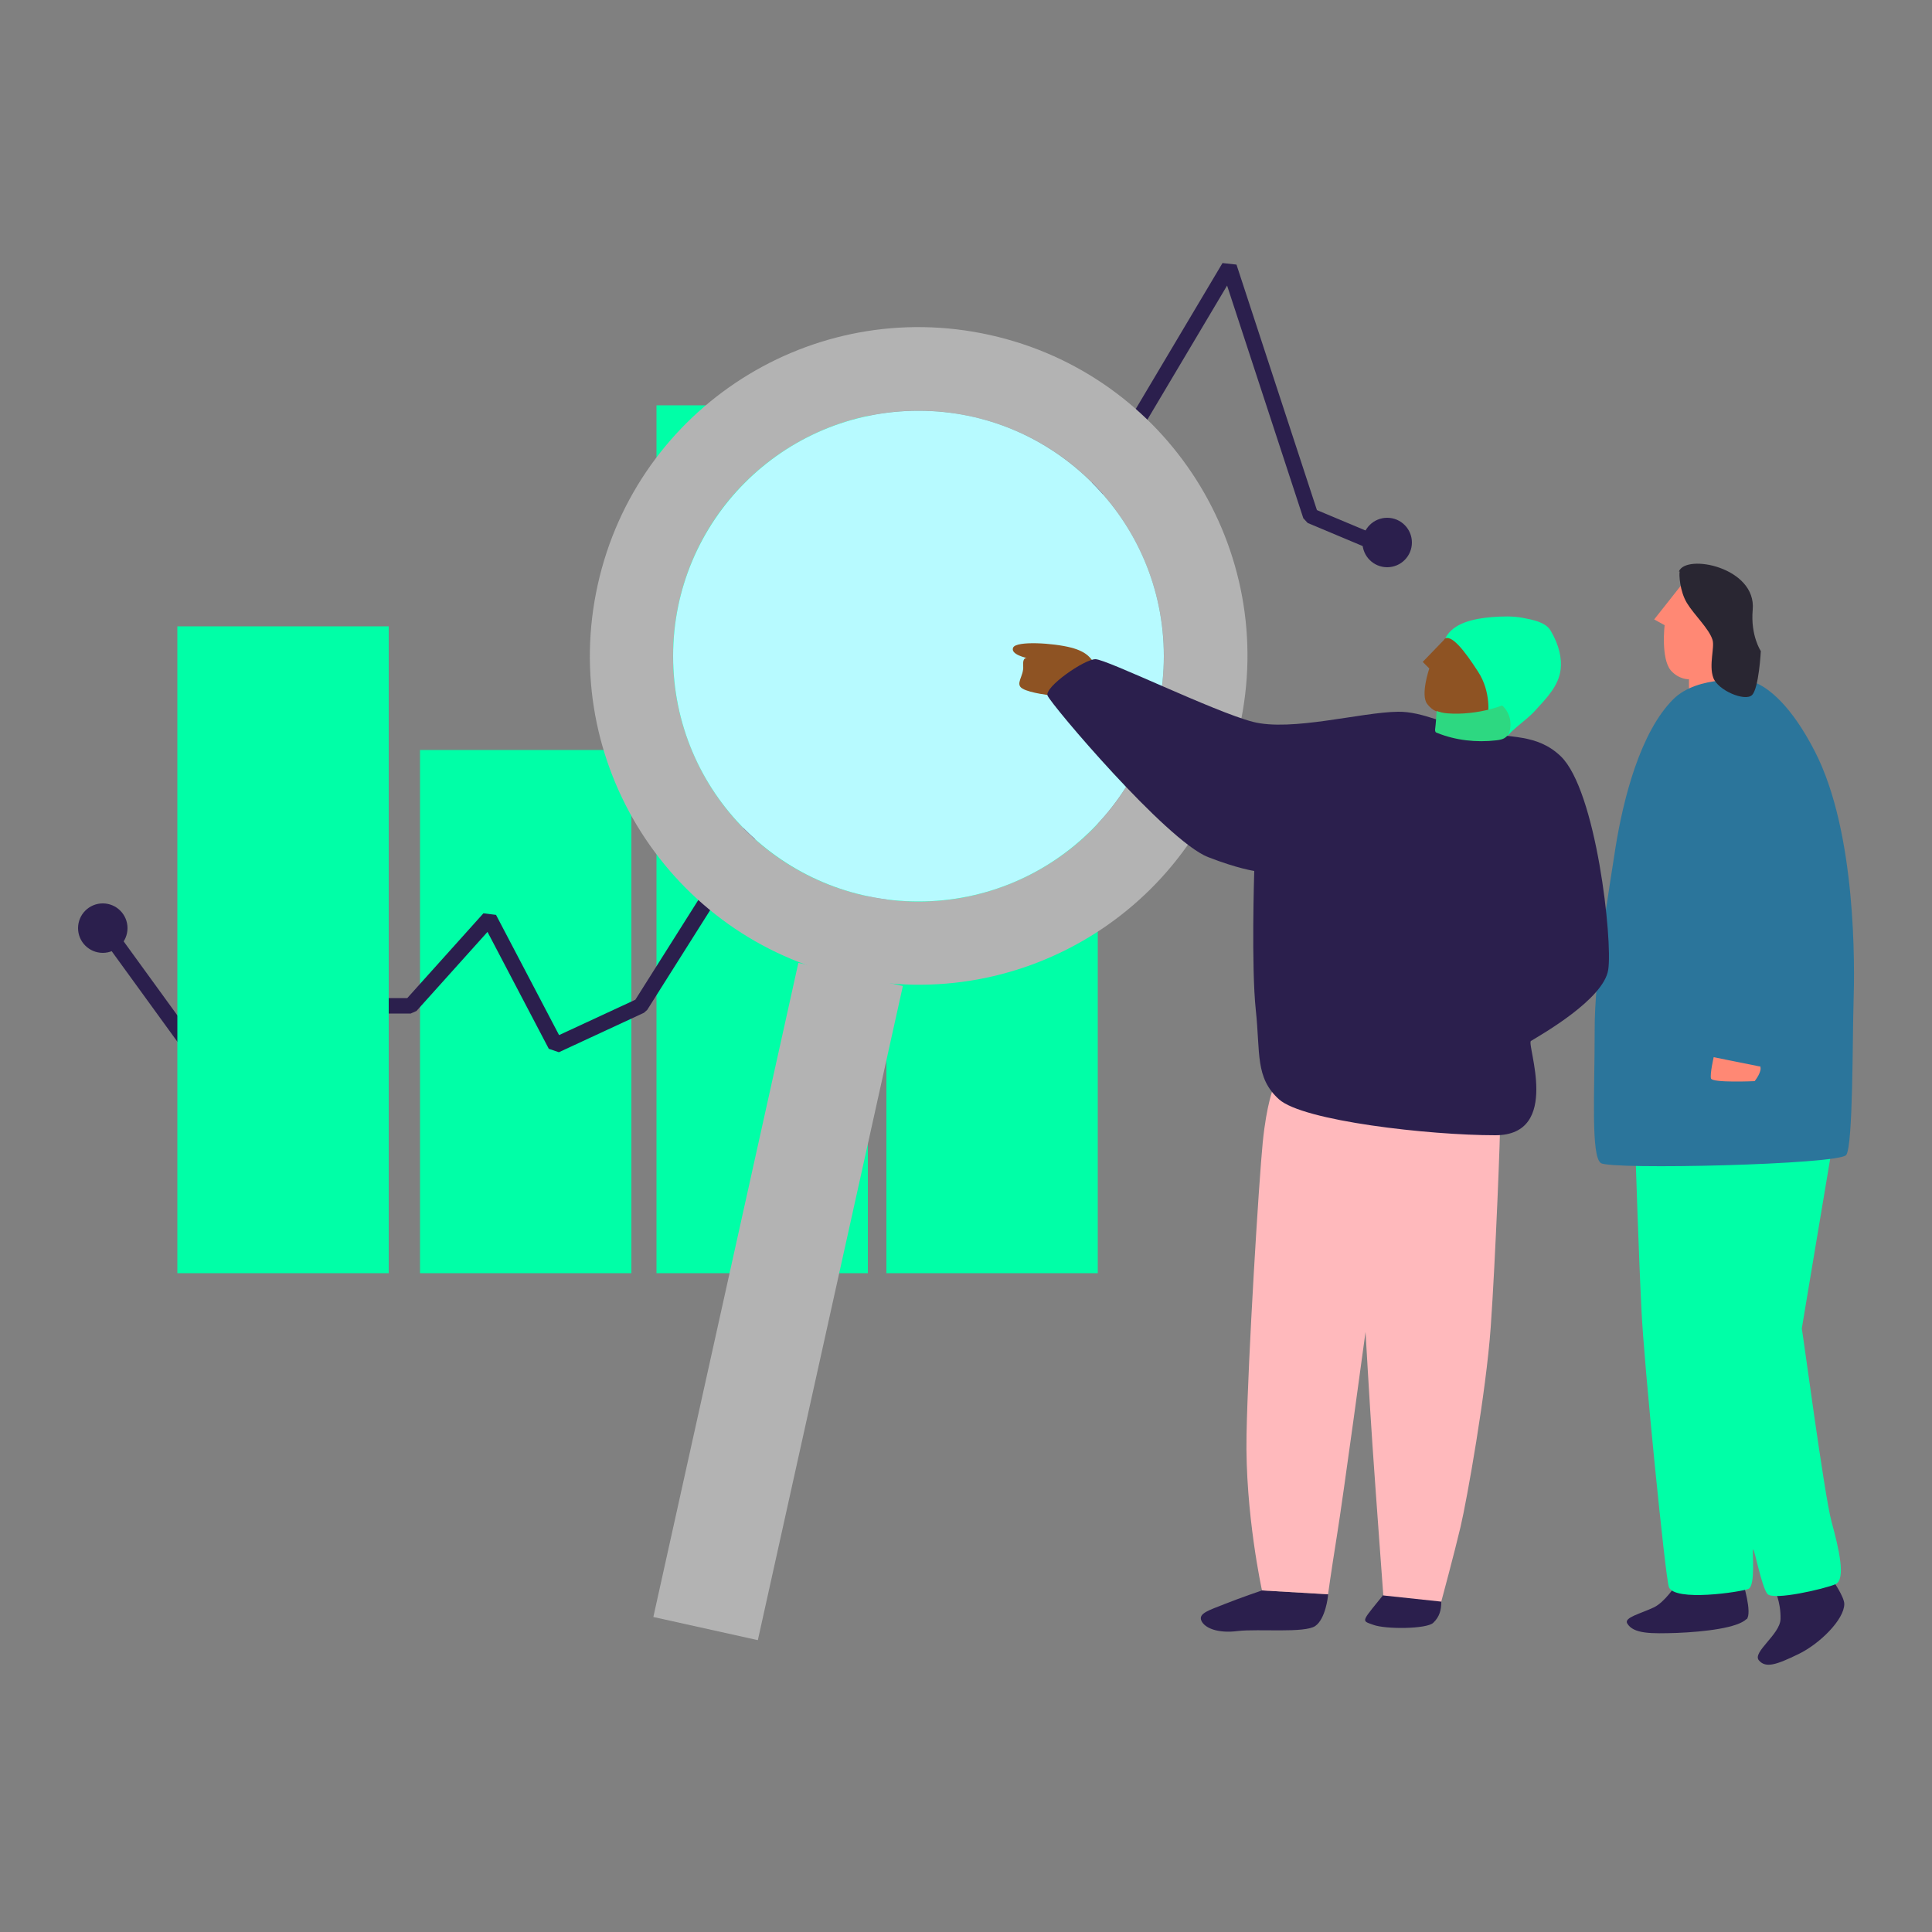
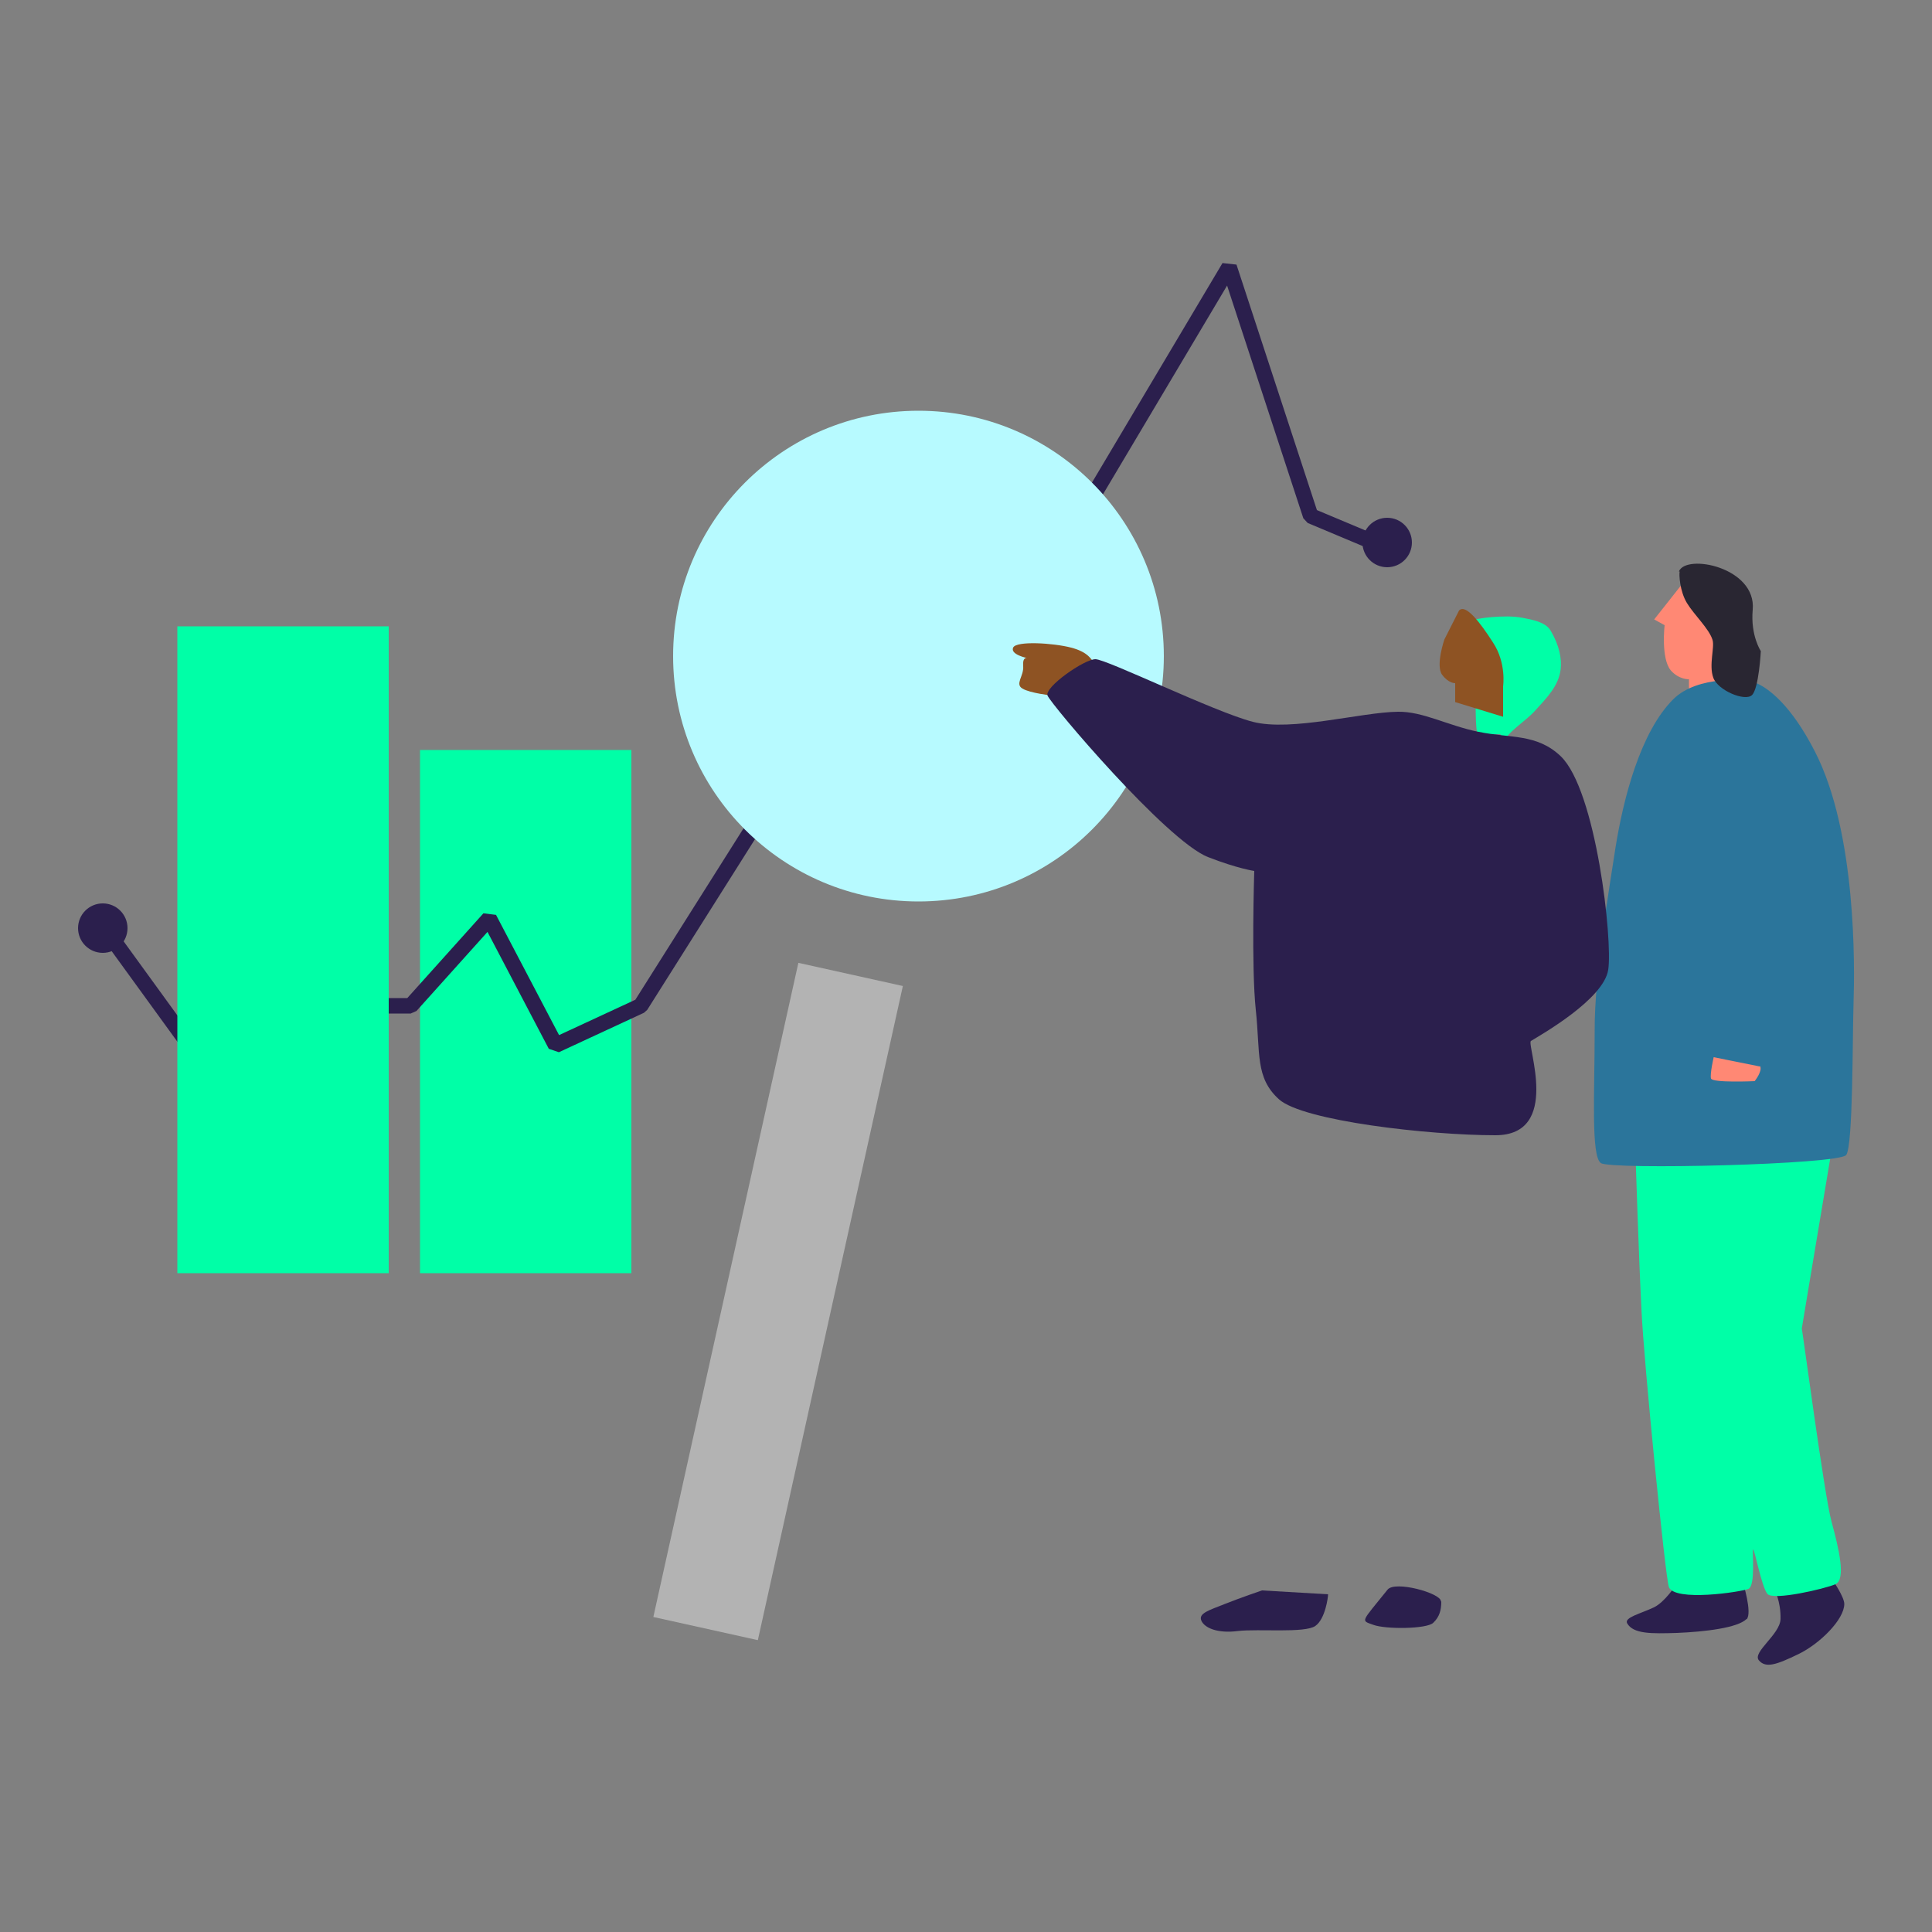
<svg xmlns="http://www.w3.org/2000/svg" id="Laag_1" data-name="Laag 1" viewBox="0 0 500 500">
  <rect x="0" y="0" width="500" height="500" fill="#808080" stroke="none" />
  <defs>
    <style> .cls-1 { fill: #292632; } .cls-1, .cls-2, .cls-3, .cls-4, .cls-5, .cls-6, .cls-7, .cls-8, .cls-9, .cls-10, .cls-11 { stroke-width: 0px; } .cls-2 { fill: #8e5323; } .cls-3 { fill: #b3b3b3; } .cls-4 { fill: #2b1f4d; } .cls-5 { fill: #00ffa7; } .cls-6 { fill: #e26e5e; } .cls-7 { fill: #2b759b; mix-blend-mode: multiply; } .cls-7, .cls-9, .cls-12 { isolation: isolate; } .cls-8 { fill: #ff8874; } .cls-9 { fill: #b7faff; mix-blend-mode: soft-light; } .cls-10 { fill: #ffb9bc; } .cls-11 { fill: #2dd881; } .cls-13 { fill: none; stroke: #2b1f4d; stroke-linecap: round; stroke-linejoin: bevel; stroke-width: 4px; } </style>
  </defs>
  <g class="cls-12">
    <g id="Layer_1" data-name="Layer 1">
      <rect class="cls-5" x="108.7" y="194.1" width="54.7" height="135.4" />
-       <rect class="cls-5" x="229.4" y="194.1" width="54.7" height="135.4" />
-       <rect class="cls-5" x="169.9" y="104.9" width="54.7" height="224.6" />
      <polyline class="cls-13" points="26.9 240 64.2 291.4 82.1 260.3 106.3 260.3 126.6 237.7 143.8 270.5 165.8 260.3 208.6 192.5 226.2 132.3 247.4 205.5 258.7 169 318.1 69.1 339.2 133.5 355.4 140.3" />
      <rect class="cls-5" x="45.9" y="162.1" width="54.7" height="167.4" />
      <path class="cls-4" d="M474.4,409.1s2.9,4.2,2.9,6c0,4-6.3,10.3-11.9,13-5.6,2.7-8.4,3.7-10.2,1.6s5.5-6.7,5.6-10.7c.1-4.6-1.6-7.7-1.6-7.7l15.2-2.3h0Z" />
      <path class="cls-4" d="M452,419c-2.3,2.3-10.8,3.3-18,3.6-6.6.2-11.3.3-12.9-2.5-.8-1.5,3.5-2.5,6.9-4.1,2.9-1.4,5.7-5.8,5.7-5.8l17.3-.9s2.6,8.2,1,9.8h0Z" />
      <path class="cls-5" d="M474,297.8s-7.8,46.5-7.7,46.1c.1-.4,5.8,43,7.7,49.9,1.9,7,3.8,15,1,16.2s-16.1,4.3-17.6,2.5c-1.5-1.8-3.4-11.9-3.7-11.5-.3.4.7,9.3-1.2,10.2-1.9.8-19.2,3.4-20.6-.5-.9-2.4-6.5-58.2-7.1-71.9-.7-13.7-1.5-39-1.5-39,0,0,26.1-.7,34.2-1.2,8.1-.5,16.6-.8,16.6-.8h0Z" />
      <path class="cls-8" d="M434.9,151.7l-4.5,5.7-2.3,2.9,2.7,1.5s-1,8.6,1.6,11.7c2.1,2.4,4.7,2.3,4.7,2.3v4.1c.1,0,10.8,1.3,10.8,1.3v-10.1c0-3-1.2-6.3-3-9.3-1.8-3-7.8-11.8-10-10.1h0Z" />
      <path class="cls-7" d="M469.7,194.5c-6.3-12.3-12.1-16.3-14.9-17.6s-15.5-2.1-21.7,4c-8.6,8.5-13,25.9-15,38.4-1.6,10.5-5.5,33.2-5.4,47.5,0,15.8-1,32.4,1.6,34.2,2.6,1.8,61.8.4,63.5-2.1,1.8-2.5,1.6-30.5,1.9-39.5.3-9.1.8-43.9-10-64.9h0Z" />
      <path class="cls-8" d="M455.4,276l-11.9-2.4s-1,4.3-.7,5.5c.3,1.2,11.3.7,11.3.7,0,0,2.1-2.6,1.4-3.9h0Z" />
      <path class="cls-1" d="M434.7,147.9c-.2.7,0,5.1,1.9,8.2s5.7,6.6,6.6,9.5c.6,1.9-1,6.5.2,9.8,1.2,3.3,8.2,6.2,10,4.5s2.3-11.4,2.3-11.4c0,0-2.7-4-2.1-10.7,1-11-17.3-14.6-19.1-9.9h0Z" />
      <path class="cls-6" d="M353.8,201.1s-8,9.1-13,7.8,4.4-17,4.4-17l8.6,9.2h0Z" />
-       <path class="cls-3" d="M256.2,86.7c-45.9-10.2-91.3,18.7-101.5,64.6-10.2,45.9,18.7,91.3,64.6,101.5,45.9,10.2,91.3-18.7,101.5-64.6,10.2-45.9-18.7-91.3-64.6-101.5h0ZM223.9,231.8c-34.2-7.6-55.8-41.5-48.2-75.8,7.6-34.2,41.5-55.8,75.8-48.2,34.2,7.6,55.8,41.5,48.2,75.8-7.6,34.2-41.5,55.8-75.8,48.2h0Z" />
      <circle class="cls-9" cx="237.7" cy="169.8" r="63.5" />
      <rect class="cls-3" x="114.8" y="323.2" width="173.4" height="27.7" rx="0" ry="0" transform="translate(-171.3 460.6) rotate(-77.5)" />
      <path class="cls-5" d="M388.8,192.5c1.7-3.5,5.8-5.6,8.5-8.6,3-3.3,6.1-6.4,6.6-10.7.3-2.7-.3-6.1-2.6-10-1.3-2.2-4.6-2.8-7.2-3.3s-5.3-.4-8-.2c-4.7.4-10,1.5-12,5.4,4.5,2.1,6.7,6.8,7.4,11.3.7,4.5.1,9.2.8,13.7,2,0,4,0,6-.1" />
      <path class="cls-4" d="M373,414.5c0,2.1-.4,3.9-2.1,5.5-1.7,1.6-12.3,1.7-15.5.5-3.3-1.2-3.2-.5,3.7-9.1,1.9-2.4,13.8.9,13.8,3h0Z" />
      <path class="cls-4" d="M343.7,412.7c0,.6-.7,6.3-3.3,8.1-2.7,1.9-14.6.7-20,1.3-5.3.7-8.7-.8-9.5-2.7-.8-1.9,2.1-2.7,6.1-4.3s9.6-3.5,9.6-3.5h0l17.1,1h0Z" />
-       <path class="cls-2" d="M373.8,165.5l-5.6,5.8,1.7,1.7s-2.3,6.7-.6,9.1c1.7,2.3,3.4,2.2,3.4,2.2v4.9s12.4,3.8,12.4,3.8v-7.9s.9-6-2.6-11.3c-3.4-5.3-7.1-10.1-8.8-8.3h0Z" />
-       <path class="cls-10" d="M388.2,290.5c.2.8-1.2,36-2.4,52.9-1.2,17-6.2,44.9-7.8,51.7-1.6,6.8-5,19.4-5,19.4l-15-1.6s-2-27-2.8-38.8c-.8-11.8-1.8-29.4-1.8-29.4,0,0-5.8,42.8-7.4,52.7-1.6,10-2.3,15.2-2.3,15.2l-17.1-1s-4.4-20-4-40.3c.4-20.4,3.2-65.7,4.2-75.7,1-10,2.8-14.2,2.8-14.2l58.5,9h0Z" />
+       <path class="cls-2" d="M373.8,165.5s-2.3,6.7-.6,9.1c1.7,2.3,3.4,2.2,3.4,2.2v4.9s12.4,3.8,12.4,3.8v-7.9s.9-6-2.6-11.3c-3.4-5.3-7.1-10.1-8.8-8.3h0Z" />
      <path class="cls-2" d="M283.1,171.4c-.7-.6-1.3-2.6-5.9-3.8s-14.2-1.8-15,0c-.8,1.8,3.6,2.7,3.6,2.7,0,0-1.2-.4-1,2.1.2,2.6-2.2,4.6-.2,5.8,2,1.2,7.6,1.8,7.6,1.8l10.9-8.6h0Z" />
      <path class="cls-4" d="M382.6,189.4c-8.1-1.7-14.4-5.3-20.8-5.2-9.5.1-27.6,5.2-37.6,2.6-10-2.6-37.8-16.2-40.7-16.2s-13.2,7.2-12.4,9.4c.8,2.2,30.7,37.5,41.5,41.8,7.7,3,12,3.6,12,3.6,0,0-.8,24.8.4,36,1.2,11.2-.2,17.5,6,23.1,6.2,5.6,38.8,9.3,56,9.3s8-23.6,9.2-24.4c2.8-1.7,18.8-10.8,20-18.4,1.2-7.6-3.1-46.5-12.3-55.3-6.2-5.9-13.1-4.6-21.2-6.3h0Z" />
-       <path class="cls-11" d="M388.7,182.6c-3.6,1.3-7.4,2-11.3,2.1-1.9,0-3.8,0-5.6-.7-.1,1.6-.2,3.2-.4,4.8,0,.2,0,.4.1.6.1.2.3.2.5.3,4.7,1.9,10.1,2.5,15.2,1.9,1-.1,2-.3,2.7-1,.4-.4.7-.9.8-1.4.6-2.2,0-4.7-1.7-6.4" />
      <circle class="cls-4" cx="26.6" cy="240.2" r="6.4" />
      <circle class="cls-4" cx="359" cy="140.4" r="6.4" />
    </g>
  </g>
</svg>